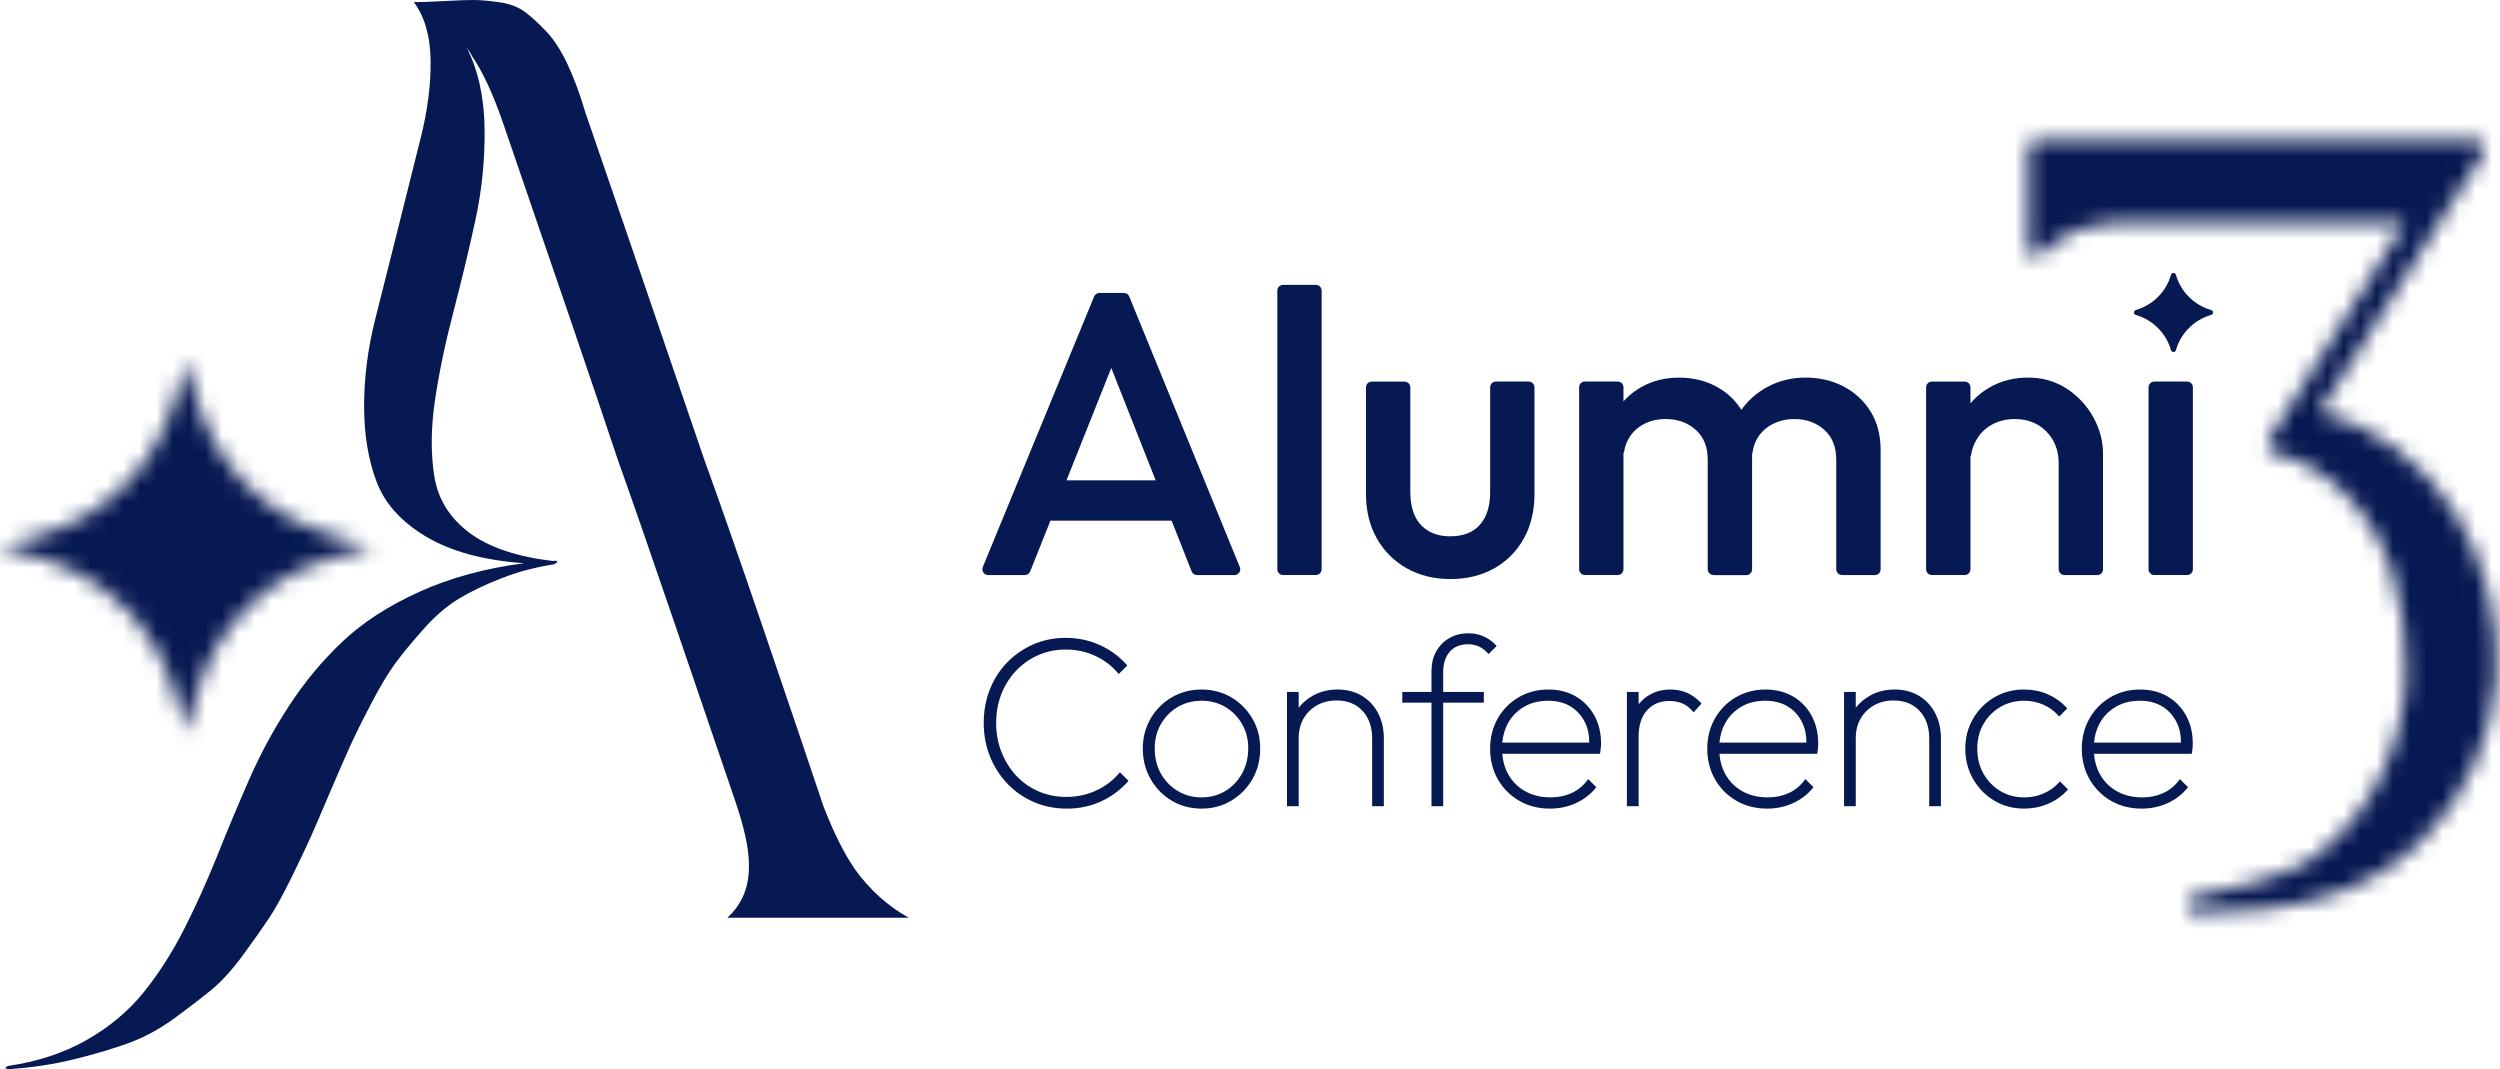
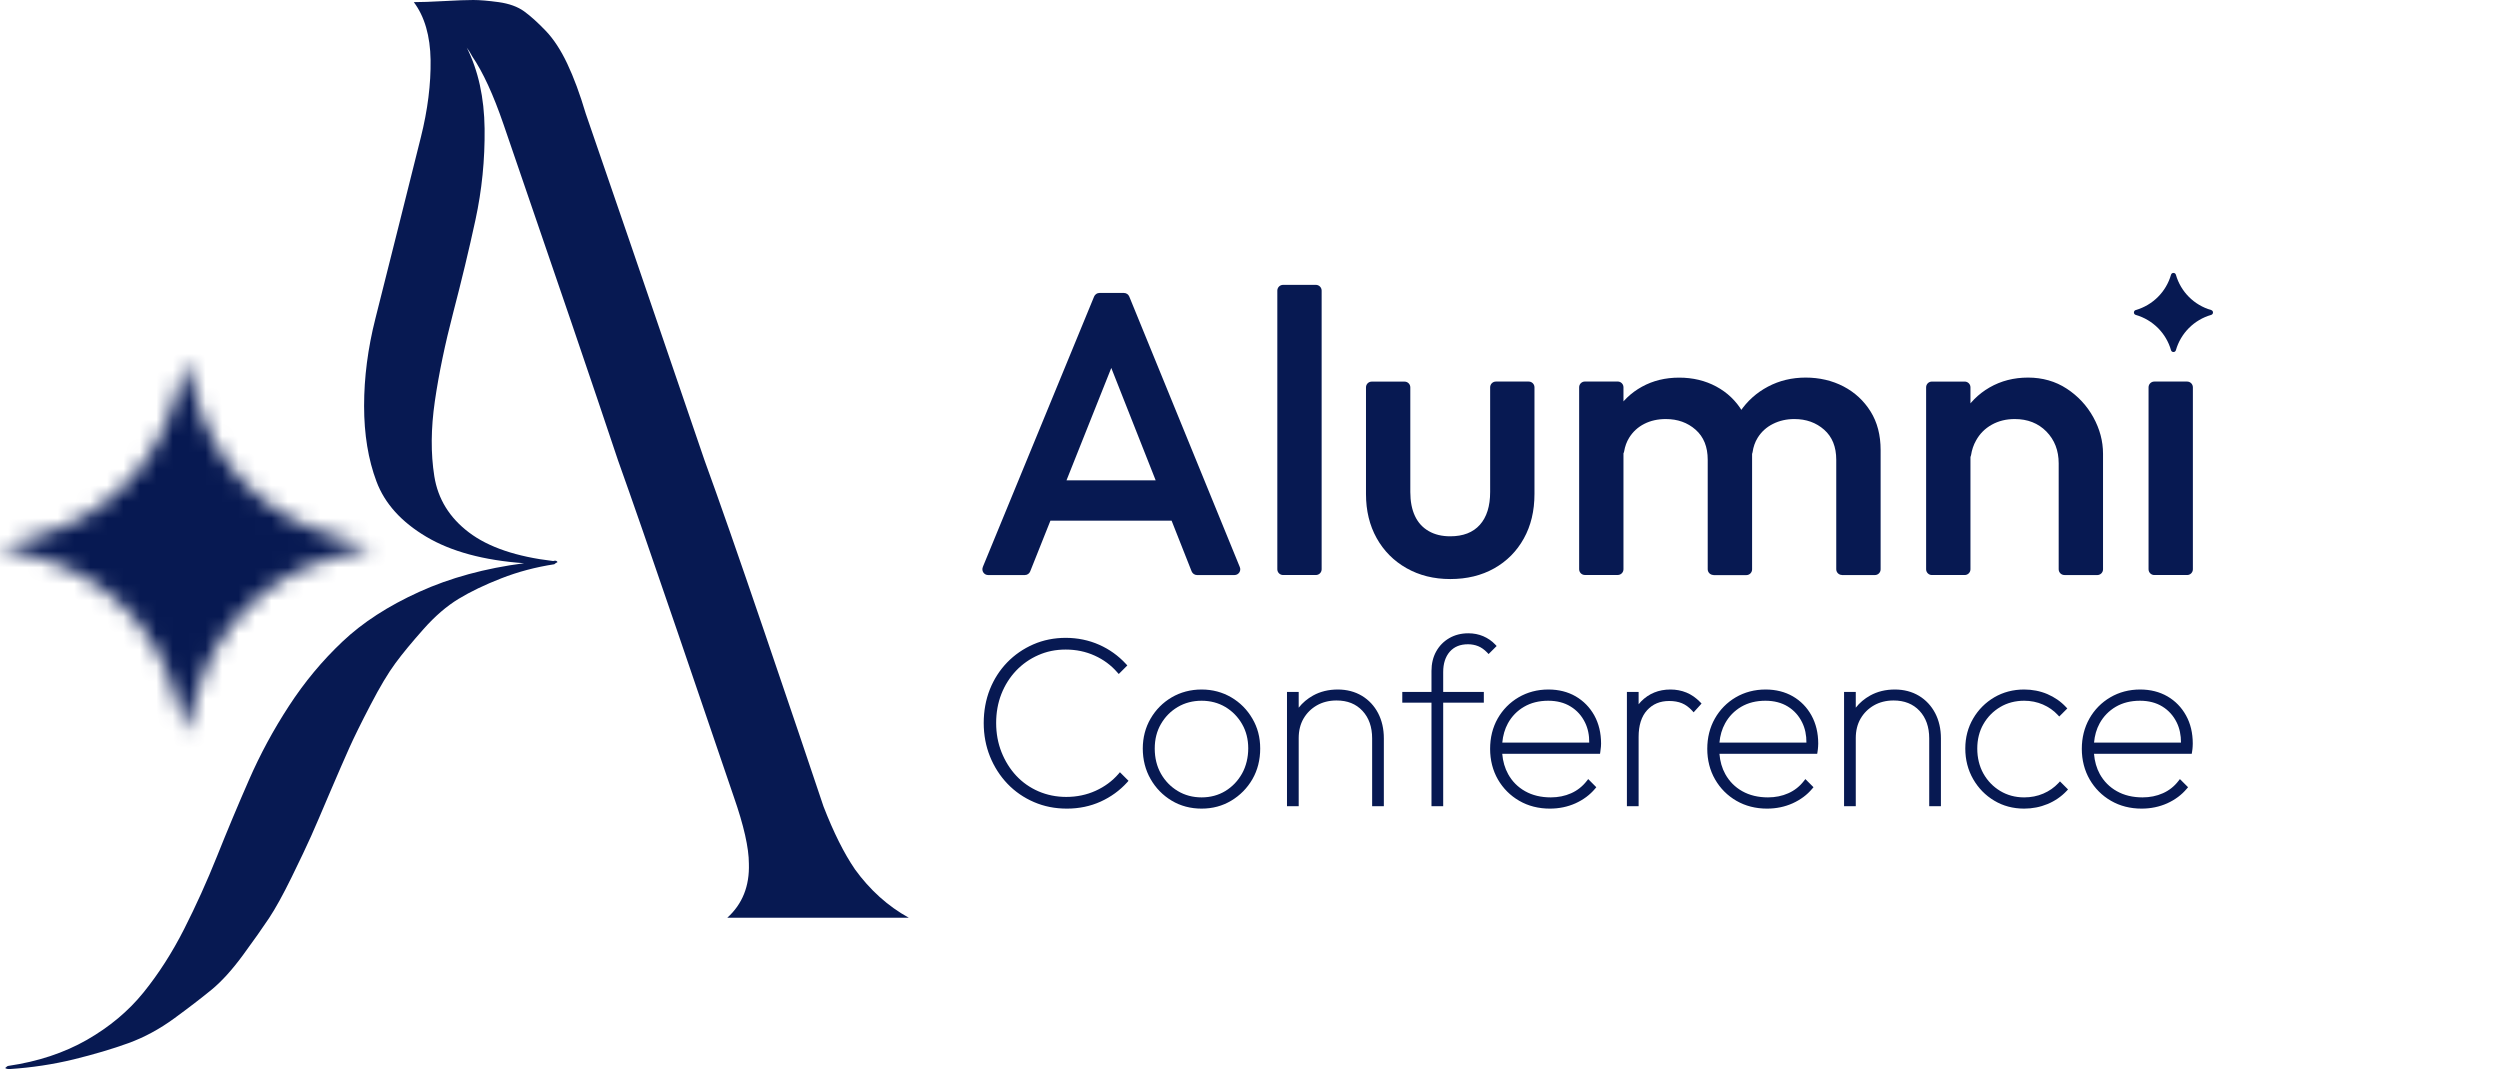
<svg xmlns="http://www.w3.org/2000/svg" width="152" height="65" viewBox="0 0 152 65" fill="none">
  <mask id="mask0_208_392" style="mask-type:luminance" maskUnits="userSpaceOnUse" x="0" y="21" width="23" height="24">
    <path d="M11.298 21.941L11.991 24.366C13.125 28.32 16.214 31.412 20.168 32.544L22.59 33.237L20.166 33.931C16.211 35.064 13.12 38.154 11.988 42.108L11.295 44.533L10.602 42.108C9.468 38.154 6.379 35.062 2.424 33.931L0 33.237L2.422 32.544C6.376 31.41 9.468 28.32 10.599 24.366L11.292 21.941H11.298Z" fill="white" />
  </mask>
  <g mask="url(#mask0_208_392)">
    <mask id="mask1_208_392" style="mask-type:luminance" maskUnits="userSpaceOnUse" x="-2" y="20" width="26" height="26">
      <path d="M23.894 20.641H-1.303V45.839H23.894V20.641Z" fill="white" />
    </mask>
    <g mask="url(#mask1_208_392)">
      <mask id="mask2_208_392" style="mask-type:luminance" maskUnits="userSpaceOnUse" x="-2" y="20" width="26" height="26">
        <path d="M23.892 20.641H-1.305V45.839H23.892V20.641Z" fill="white" />
      </mask>
      <g mask="url(#mask2_208_392)">
        <rect x="-1.374" y="20.547" width="25.275" height="25.401" fill="#071952" />
      </g>
    </g>
  </g>
  <path d="M51.971 52.842C52.891 54.114 53.986 55.099 55.258 55.8H44.218C45.138 54.969 45.576 53.874 45.532 52.513C45.532 51.551 45.224 50.19 44.612 48.438C43.866 46.249 42.717 42.875 41.16 38.319C39.604 33.762 38.41 30.323 37.579 28C36.132 23.663 33.809 16.851 30.614 7.56C29.998 5.764 29.365 4.385 28.708 3.42C28.619 3.246 28.51 3.071 28.38 2.894C29.081 4.296 29.441 5.938 29.464 7.823C29.485 9.708 29.3 11.559 28.906 13.376C28.513 15.195 28.062 17.067 27.558 18.996C27.055 20.925 26.683 22.722 26.44 24.385C26.198 26.051 26.187 27.573 26.406 28.952C26.625 30.334 27.326 31.473 28.51 32.37C29.694 33.269 31.401 33.848 33.635 34.111C33.765 34.067 33.854 34.09 33.898 34.176C33.809 34.221 33.744 34.265 33.7 34.307C32.561 34.481 31.487 34.768 30.481 35.162C29.472 35.555 28.606 35.972 27.884 36.41C27.162 36.848 26.448 37.461 25.749 38.251C25.048 39.041 24.477 39.729 24.042 40.321C23.604 40.912 23.098 41.757 22.53 42.852C21.959 43.947 21.534 44.812 21.248 45.448C20.963 46.084 20.557 47.015 20.033 48.24C19.551 49.38 19.178 50.245 18.915 50.837C18.651 51.429 18.258 52.26 17.731 53.334C17.204 54.408 16.746 55.24 16.352 55.832C15.959 56.423 15.432 57.169 14.775 58.066C14.118 58.962 13.482 59.664 12.87 60.169C12.254 60.673 11.501 61.254 10.602 61.911C9.705 62.568 8.772 63.071 7.807 63.423C6.845 63.772 5.737 64.101 4.489 64.408C3.24 64.713 1.937 64.911 0.579 65C0.448 65 0.36 64.977 0.315 64.935C0.404 64.846 0.469 64.805 0.514 64.805C2.31 64.541 3.897 64.015 5.279 63.227C6.658 62.437 7.81 61.475 8.73 60.336C9.65 59.197 10.471 57.914 11.193 56.491C11.915 55.068 12.583 53.59 13.198 52.054C13.81 50.521 14.457 48.975 15.137 47.422C15.815 45.868 16.626 44.367 17.57 42.92C18.511 41.473 19.595 40.169 20.823 39.009C22.048 37.849 23.604 36.84 25.489 35.985C27.371 35.13 29.498 34.552 31.865 34.244C29.409 34.069 27.428 33.532 25.916 32.633C24.404 31.736 23.395 30.618 22.892 29.28C22.389 27.943 22.137 26.41 22.137 24.679C22.137 22.948 22.366 21.176 22.827 19.356C23.286 17.539 23.758 15.665 24.24 13.736C24.722 11.809 25.171 10.013 25.588 8.347C26.005 6.681 26.2 5.117 26.18 3.647C26.156 2.179 25.817 1.009 25.16 0.13C25.598 0.13 26.211 0.109 27.001 0.065C27.791 0.021 28.38 0 28.776 0C29.172 0 29.686 0.044 30.319 0.13C30.953 0.219 31.469 0.404 31.865 0.688C32.258 0.972 32.696 1.369 33.179 1.872C33.661 2.375 34.099 3.045 34.492 3.876C34.886 4.708 35.259 5.717 35.611 6.9C36.794 10.318 39.203 17.351 42.839 27.998C43.671 30.276 44.888 33.759 46.486 38.449C48.084 43.139 49.278 46.663 50.068 49.03C50.68 50.607 51.316 51.88 51.973 52.842H51.971Z" fill="#071952" />
  <path d="M68.613 47.473L68.532 47.566C68.083 48.062 67.541 48.455 66.916 48.739C66.293 49.021 65.604 49.164 64.872 49.164C64.139 49.164 63.485 49.032 62.87 48.768C62.257 48.505 61.712 48.132 61.256 47.655C60.803 47.181 60.443 46.62 60.19 45.992C59.937 45.364 59.81 44.681 59.81 43.959C59.81 43.236 59.935 42.54 60.182 41.917C60.43 41.294 60.785 40.742 61.236 40.275C61.686 39.811 62.223 39.441 62.826 39.178C63.43 38.914 64.095 38.781 64.799 38.781C65.503 38.781 66.204 38.922 66.829 39.201C67.453 39.477 68 39.871 68.456 40.366L68.542 40.458L68.021 40.979L67.927 40.875C67.554 40.444 67.093 40.103 66.556 39.861C66.016 39.615 65.424 39.493 64.799 39.493C64.173 39.493 63.636 39.608 63.128 39.832C62.617 40.056 62.163 40.374 61.78 40.776C61.397 41.18 61.095 41.657 60.883 42.196C60.672 42.736 60.566 43.328 60.566 43.959C60.566 44.589 60.675 45.184 60.891 45.729C61.108 46.273 61.407 46.756 61.788 47.165C62.166 47.569 62.622 47.89 63.141 48.114C63.66 48.338 64.228 48.453 64.828 48.453C65.466 48.453 66.066 48.328 66.613 48.08C67.161 47.832 67.627 47.488 68 47.058L68.091 46.951L68.613 47.473Z" fill="#071952" />
  <path d="M76.143 43.689C75.828 43.147 75.398 42.714 74.861 42.399C74.324 42.084 73.719 41.922 73.057 41.922C72.395 41.922 71.777 42.084 71.24 42.399C70.703 42.714 70.273 43.147 69.957 43.689C69.642 44.229 69.481 44.844 69.481 45.514C69.481 46.184 69.639 46.818 69.957 47.368C70.27 47.918 70.703 48.358 71.237 48.679C71.774 49.002 72.387 49.164 73.057 49.164C73.727 49.164 74.326 49.002 74.863 48.679C75.398 48.358 75.831 47.92 76.146 47.376C76.461 46.828 76.62 46.202 76.62 45.514C76.62 44.826 76.461 44.229 76.143 43.689ZM73.057 48.481C72.522 48.481 72.032 48.35 71.605 48.092C71.177 47.834 70.833 47.48 70.583 47.037C70.333 46.591 70.208 46.08 70.208 45.514C70.208 44.949 70.333 44.456 70.583 44.023C70.831 43.59 71.175 43.241 71.605 42.986C72.032 42.733 72.522 42.605 73.057 42.605C73.591 42.605 74.079 42.733 74.504 42.986C74.929 43.241 75.27 43.59 75.518 44.023C75.768 44.456 75.893 44.954 75.893 45.498C75.893 46.043 75.768 46.58 75.518 47.029C75.267 47.477 74.926 47.834 74.504 48.092C74.079 48.35 73.594 48.481 73.057 48.481Z" fill="#071952" />
  <path d="M84.138 44.889V49.018H83.426V44.889C83.426 44.2 83.228 43.637 82.837 43.218C82.441 42.795 81.924 42.589 81.26 42.589C80.809 42.589 80.407 42.691 80.066 42.886C79.724 43.082 79.451 43.353 79.255 43.689C79.06 44.026 78.961 44.425 78.961 44.873V49.018H78.249V42.068H78.961V43.027C79.195 42.727 79.49 42.48 79.837 42.287C80.277 42.044 80.78 41.922 81.333 41.922C81.885 41.922 82.381 42.052 82.803 42.305C83.223 42.558 83.556 42.913 83.788 43.358C84.02 43.804 84.138 44.318 84.138 44.889Z" fill="#071952" />
  <path d="M90.996 39.278L90.506 39.766L90.415 39.669C90.243 39.492 90.06 39.362 89.87 39.286C89.68 39.21 89.471 39.171 89.257 39.171C88.778 39.171 88.416 39.32 88.147 39.622C87.881 39.927 87.746 40.342 87.746 40.861V42.068H90.217V42.722H87.746V49.017H87.034V42.722H85.259V42.068H87.034V40.801C87.034 40.355 87.128 39.953 87.318 39.612C87.508 39.268 87.777 38.994 88.116 38.798C88.455 38.603 88.843 38.504 89.273 38.504C89.599 38.504 89.904 38.564 90.18 38.681C90.459 38.801 90.702 38.968 90.908 39.184L90.996 39.278Z" fill="#071952" />
  <path d="M96.936 43.502C96.662 43.009 96.281 42.618 95.802 42.339C95.325 42.063 94.767 41.922 94.146 41.922C93.474 41.922 92.864 42.084 92.327 42.399C91.79 42.714 91.365 43.15 91.057 43.689C90.752 44.232 90.599 44.849 90.599 45.53C90.599 46.21 90.758 46.844 91.073 47.391C91.388 47.936 91.826 48.374 92.371 48.689C92.916 49.005 93.544 49.164 94.232 49.164C94.79 49.164 95.317 49.054 95.791 48.841C96.268 48.624 96.667 48.327 96.98 47.954L97.055 47.863L96.563 47.368L96.472 47.485C96.214 47.816 95.895 48.066 95.525 48.23C95.15 48.397 94.736 48.481 94.29 48.481C93.695 48.481 93.169 48.356 92.726 48.105C92.285 47.858 91.936 47.506 91.694 47.065C91.495 46.706 91.375 46.294 91.336 45.832H97.282L97.298 45.723C97.319 45.592 97.332 45.483 97.337 45.397C97.342 45.313 97.345 45.248 97.345 45.209C97.345 44.568 97.207 43.994 96.936 43.502ZM91.339 45.152C91.378 44.717 91.493 44.325 91.678 43.984C91.912 43.556 92.243 43.215 92.663 42.972C93.08 42.727 93.576 42.605 94.131 42.605C94.655 42.605 95.116 42.722 95.494 42.957C95.875 43.189 96.169 43.517 96.37 43.929C96.545 44.284 96.631 44.696 96.625 45.152H91.339Z" fill="#071952" />
  <path d="M103.454 42.777L102.972 43.309L102.876 43.202C102.685 42.996 102.479 42.845 102.26 42.756C102.039 42.665 101.781 42.62 101.489 42.62C100.931 42.62 100.49 42.803 100.144 43.181C99.8 43.556 99.628 44.101 99.628 44.803V49.018H98.916V42.068H99.628V42.819C99.672 42.761 99.722 42.706 99.774 42.652C100.248 42.167 100.85 41.922 101.562 41.922C101.906 41.922 102.234 41.984 102.534 42.107C102.834 42.23 103.115 42.425 103.371 42.688L103.454 42.777Z" fill="#071952" />
  <path d="M110.139 43.502C109.868 43.009 109.487 42.618 109.007 42.339C108.528 42.063 107.97 41.922 107.35 41.922C106.68 41.922 106.067 42.084 105.53 42.399C104.996 42.714 104.568 43.15 104.263 43.689C103.956 44.232 103.802 44.849 103.802 45.53C103.802 46.21 103.961 46.844 104.279 47.391C104.592 47.936 105.03 48.374 105.574 48.689C106.122 49.005 106.747 49.164 107.438 49.164C107.996 49.164 108.52 49.054 108.994 48.841C109.471 48.624 109.873 48.327 110.183 47.954L110.261 47.863L109.766 47.368L109.675 47.485C109.419 47.816 109.101 48.066 108.728 48.23C108.356 48.397 107.939 48.481 107.496 48.481C106.901 48.481 106.375 48.356 105.929 48.105C105.488 47.858 105.142 47.506 104.897 47.065C104.698 46.706 104.579 46.294 104.542 45.832H110.485L110.504 45.723C110.525 45.592 110.535 45.483 110.54 45.397C110.545 45.313 110.548 45.248 110.548 45.209C110.548 44.568 110.41 43.994 110.139 43.502ZM104.542 45.152C104.581 44.717 104.696 44.325 104.884 43.984C105.118 43.556 105.449 43.218 105.866 42.972C106.286 42.727 106.779 42.605 107.334 42.605C107.86 42.605 108.319 42.722 108.7 42.957C109.078 43.189 109.372 43.517 109.573 43.929C109.748 44.284 109.834 44.696 109.831 45.152H104.542Z" fill="#071952" />
  <path d="M118.008 44.889V49.018H117.296V44.889C117.296 44.2 117.098 43.637 116.707 43.218C116.316 42.8 115.787 42.589 115.13 42.589C114.679 42.589 114.278 42.691 113.936 42.886C113.595 43.082 113.321 43.353 113.125 43.689C112.93 44.026 112.831 44.425 112.831 44.873V49.018H112.119V42.068H112.831V43.027C113.065 42.727 113.36 42.48 113.707 42.287C114.145 42.044 114.648 41.922 115.203 41.922C115.758 41.922 116.251 42.052 116.673 42.305C117.093 42.558 117.424 42.913 117.658 43.358C117.89 43.804 118.008 44.318 118.008 44.889Z" fill="#071952" />
  <path d="M125.736 47.998L125.65 48.09C125.329 48.431 124.938 48.7 124.493 48.885C124.047 49.07 123.567 49.164 123.069 49.164C122.397 49.164 121.784 49.002 121.25 48.679C120.713 48.361 120.283 47.918 119.967 47.368C119.652 46.818 119.49 46.195 119.49 45.514C119.49 44.834 119.652 44.229 119.967 43.689C120.283 43.147 120.715 42.714 121.25 42.399C121.787 42.084 122.397 41.922 123.069 41.922C123.567 41.922 124.044 42.016 124.48 42.201C124.915 42.389 125.295 42.649 125.606 42.983L125.692 43.074L125.202 43.564L125.11 43.465C124.863 43.199 124.558 42.986 124.208 42.834C123.859 42.683 123.476 42.605 123.069 42.605C122.532 42.605 122.042 42.733 121.615 42.986C121.187 43.241 120.841 43.59 120.593 44.023C120.343 44.456 120.218 44.959 120.218 45.514C120.218 46.069 120.343 46.591 120.593 47.037C120.843 47.48 121.187 47.834 121.615 48.092C122.045 48.35 122.532 48.481 123.069 48.481C123.484 48.481 123.875 48.405 124.232 48.251C124.586 48.1 124.897 47.884 125.155 47.608L125.246 47.508L125.736 47.998Z" fill="#071952" />
  <path d="M132.911 43.502C132.64 43.009 132.26 42.618 131.78 42.339C131.3 42.063 130.745 41.922 130.122 41.922C129.452 41.922 128.839 42.084 128.305 42.399C127.768 42.714 127.341 43.15 127.036 43.689C126.731 44.232 126.574 44.849 126.574 45.53C126.574 46.21 126.736 46.844 127.051 47.391C127.367 47.936 127.802 48.374 128.349 48.689C128.894 49.005 129.52 49.164 130.211 49.164C130.768 49.164 131.292 49.054 131.769 48.841C132.246 48.624 132.645 48.327 132.956 47.954L133.034 47.863L132.538 47.368L132.447 47.485C132.192 47.816 131.874 48.066 131.501 48.23C131.128 48.397 130.714 48.481 130.268 48.481C129.674 48.481 129.147 48.356 128.704 48.105C128.261 47.858 127.914 47.506 127.669 47.065C127.471 46.706 127.354 46.294 127.315 45.832H133.258L133.276 45.723C133.297 45.592 133.31 45.483 133.313 45.397C133.318 45.313 133.32 45.248 133.32 45.209C133.32 44.568 133.185 43.994 132.911 43.502ZM127.317 45.152C127.356 44.717 127.468 44.325 127.656 43.984C127.891 43.556 128.222 43.218 128.639 42.972C129.058 42.727 129.554 42.605 130.109 42.605C130.633 42.605 131.092 42.722 131.472 42.957C131.85 43.189 132.145 43.517 132.346 43.929C132.52 44.284 132.606 44.696 132.604 45.152H127.317Z" fill="#071952" />
  <path d="M59.752 34.481L66.522 18.029C66.577 17.898 66.704 17.812 66.845 17.812H68.336C68.477 17.812 68.605 17.898 68.659 18.029L75.382 34.481C75.476 34.71 75.307 34.963 75.059 34.963H72.778C72.635 34.963 72.507 34.874 72.452 34.742L67.241 21.548C67.15 21.319 67.32 21.071 67.567 21.071C67.815 21.071 67.984 21.321 67.893 21.551L62.635 34.744C62.583 34.877 62.453 34.963 62.309 34.963H60.078C59.83 34.963 59.661 34.71 59.755 34.481H59.752ZM63.034 31.306V29.554C63.034 29.361 63.19 29.205 63.383 29.205H71.775C71.967 29.205 72.124 29.361 72.124 29.554V31.306C72.124 31.499 71.967 31.655 71.775 31.655H63.383C63.19 31.655 63.034 31.499 63.034 31.306Z" fill="#071952" />
  <path d="M77.661 34.612V17.67C77.661 17.477 77.817 17.32 78.01 17.32H80.007C80.2 17.32 80.356 17.477 80.356 17.67V34.612C80.356 34.805 80.2 34.961 80.007 34.961H78.01C77.817 34.961 77.661 34.805 77.661 34.612Z" fill="#071952" />
  <path d="M88.174 35.206C87.178 35.206 86.292 34.985 85.515 34.544C84.738 34.104 84.134 33.494 83.701 32.719C83.268 31.943 83.052 31.049 83.052 30.037V23.551C83.052 23.358 83.208 23.202 83.401 23.202H85.398C85.591 23.202 85.747 23.358 85.747 23.551V29.915C85.747 30.485 85.841 30.973 86.029 31.372C86.216 31.773 86.495 32.078 86.863 32.289C87.23 32.503 87.668 32.607 88.174 32.607C88.959 32.607 89.558 32.375 89.975 31.909C90.392 31.442 90.601 30.777 90.601 29.912V23.549C90.601 23.356 90.757 23.199 90.95 23.199H92.947C93.14 23.199 93.296 23.356 93.296 23.549V30.035C93.296 31.064 93.08 31.966 92.647 32.743C92.215 33.52 91.615 34.125 90.846 34.557C90.077 34.99 89.188 35.206 88.177 35.206H88.174Z" fill="#071952" />
  <path d="M96.012 34.61V23.546C96.012 23.353 96.168 23.197 96.361 23.197H98.358C98.551 23.197 98.707 23.353 98.707 23.546V34.61C98.707 34.803 98.551 34.959 98.358 34.959H96.361C96.168 34.959 96.012 34.803 96.012 34.61ZM104.179 34.959C103.986 34.959 103.829 34.803 103.829 34.61V27.952C103.829 27.167 103.584 26.56 103.094 26.127C102.604 25.694 101.999 25.478 101.28 25.478C100.79 25.478 100.352 25.577 99.969 25.773C99.586 25.968 99.278 26.25 99.051 26.617C98.9 26.862 98.798 27.141 98.746 27.454C98.707 27.686 98.441 27.803 98.233 27.689L97.839 27.47C97.724 27.407 97.654 27.285 97.659 27.154C97.688 26.346 97.883 25.64 98.243 25.04C98.634 24.386 99.166 23.877 99.836 23.51C100.506 23.142 101.256 22.96 102.091 22.96C102.925 22.96 103.676 23.14 104.345 23.499C105.015 23.859 105.547 24.365 105.938 25.019C106.329 25.673 106.527 26.456 106.527 27.37V34.618C106.527 34.81 106.371 34.967 106.178 34.967H104.181L104.179 34.959ZM111.994 34.959C111.801 34.959 111.644 34.803 111.644 34.61V27.952C111.644 27.167 111.399 26.56 110.909 26.127C110.419 25.694 109.814 25.478 109.095 25.478C108.621 25.478 108.188 25.577 107.797 25.773C107.406 25.968 107.093 26.25 106.866 26.617C106.707 26.873 106.603 27.165 106.556 27.496C106.522 27.722 106.298 27.863 106.084 27.782L105.258 27.462C105.109 27.404 105.015 27.253 105.036 27.094C105.143 26.309 105.393 25.624 105.79 25.037C106.23 24.383 106.798 23.875 107.492 23.507C108.185 23.14 108.949 22.957 109.783 22.957C110.617 22.957 111.399 23.137 112.088 23.497C112.773 23.856 113.32 24.362 113.73 25.017C114.139 25.671 114.342 26.453 114.342 27.368V34.615C114.342 34.808 114.186 34.964 113.993 34.964H111.996L111.994 34.959Z" fill="#071952" />
  <path d="M117.108 34.612V23.549C117.108 23.356 117.265 23.2 117.458 23.2H119.454C119.647 23.2 119.804 23.356 119.804 23.549V34.612C119.804 34.805 119.647 34.962 119.454 34.962H117.458C117.265 34.962 117.108 34.805 117.108 34.612ZM125.518 34.962C125.325 34.962 125.168 34.805 125.168 34.612V28.173C125.168 27.389 124.918 26.745 124.42 26.236C123.922 25.731 123.281 25.478 122.497 25.478C121.973 25.478 121.509 25.593 121.099 25.822C120.69 26.051 120.372 26.369 120.145 26.779C119.991 27.05 119.89 27.35 119.84 27.673C119.804 27.907 119.533 28.027 119.324 27.91L118.933 27.691C118.818 27.629 118.748 27.506 118.753 27.376C118.782 26.565 118.977 25.838 119.337 25.199C119.728 24.506 120.273 23.958 120.966 23.557C121.66 23.158 122.439 22.957 123.307 22.957C124.175 22.957 124.973 23.181 125.659 23.632C126.344 24.081 126.884 24.662 127.275 25.371C127.666 26.083 127.864 26.82 127.864 27.59V34.615C127.864 34.808 127.707 34.964 127.515 34.964H125.518V34.962Z" fill="#071952" />
  <path d="M130.632 34.612V23.549C130.632 23.356 130.788 23.199 130.981 23.199H132.978C133.171 23.199 133.327 23.356 133.327 23.549V34.612C133.327 34.805 133.171 34.962 132.978 34.962H130.981C130.788 34.962 130.632 34.805 130.632 34.612Z" fill="#071952" />
  <path d="M132.295 16.707C132.592 17.742 133.402 18.553 134.437 18.85C134.588 18.892 134.588 19.105 134.437 19.147C133.402 19.444 132.592 20.255 132.295 21.29C132.253 21.441 132.039 21.441 131.997 21.29C131.7 20.255 130.889 19.444 129.855 19.147C129.703 19.105 129.706 18.892 129.855 18.85C130.889 18.553 131.7 17.742 131.997 16.707C132.039 16.556 132.253 16.556 132.295 16.707Z" fill="#071952" />
  <mask id="mask3_208_392" style="mask-type:luminance" maskUnits="userSpaceOnUse" x="123" y="8" width="29" height="48">
    <path d="M151.754 41.339C151.626 43.112 151.172 44.863 150.419 46.54C149.663 48.221 148.615 49.738 147.304 51.047C145.852 52.502 144.108 53.589 142.117 54.282C139.15 55.317 136.012 55.513 134.083 55.513C133.848 55.513 133.634 55.51 133.439 55.505C133.181 55.497 132.98 55.307 132.962 55.048C132.941 54.79 133.11 54.572 133.368 54.525C134.315 54.355 135.707 54.074 136.963 53.682L137.258 53.591C138.603 53.179 139.872 52.786 140.907 51.946C142.568 50.672 143.884 49.029 144.817 47.053C145.753 45.072 146.248 43.02 146.282 40.956C146.319 38.878 146.048 36.86 145.482 34.96C144.919 33.078 143.965 31.438 142.648 30.088C141.392 28.797 139.901 27.942 138.214 27.535C138.06 27.499 137.93 27.387 137.87 27.241C137.81 27.095 137.823 26.928 137.907 26.795L146.235 13.503H129.823C129.662 13.503 129.338 13.513 128.856 13.529C128.275 13.552 128.011 13.594 127.897 13.628C127.683 13.685 127.362 13.75 126.94 13.823C126.562 13.894 126.278 13.977 126.096 14.084C125.874 14.212 125.608 14.36 125.295 14.524C125.014 14.673 124.761 14.85 124.55 15.049C124.425 15.161 124.299 15.288 124.177 15.427C124.041 15.585 123.828 15.638 123.632 15.565C123.442 15.492 123.312 15.312 123.312 15.103V8.98C123.312 8.709 123.536 8.484 123.807 8.484H150.612C150.794 8.484 150.959 8.583 151.045 8.742C151.133 8.901 151.128 9.092 151.032 9.243L141.04 25.041C142.716 25.468 144.252 26.201 145.61 27.22C147.088 28.328 148.302 29.639 149.23 31.12C150.151 32.593 150.844 34.24 151.285 36.003C151.728 37.77 151.884 39.564 151.756 41.331L151.754 41.339Z" fill="white" />
  </mask>
  <g mask="url(#mask3_208_392)">
    <mask id="mask4_208_392" style="mask-type:luminance" maskUnits="userSpaceOnUse" x="122" y="7" width="32" height="50">
-       <path d="M153.105 7.191H122.009V56.819H153.105V7.191Z" fill="white" />
-     </mask>
+       </mask>
    <g mask="url(#mask4_208_392)">
      <mask id="mask5_208_392" style="mask-type:luminance" maskUnits="userSpaceOnUse" x="122" y="7" width="32" height="50">
        <path d="M153.107 7.195H122.011V56.822H153.107V7.195Z" fill="white" />
      </mask>
      <g mask="url(#mask5_208_392)">
        <rect x="122.004" y="7.16" width="31.156" height="49.677" fill="#071952" />
      </g>
    </g>
  </g>
</svg>